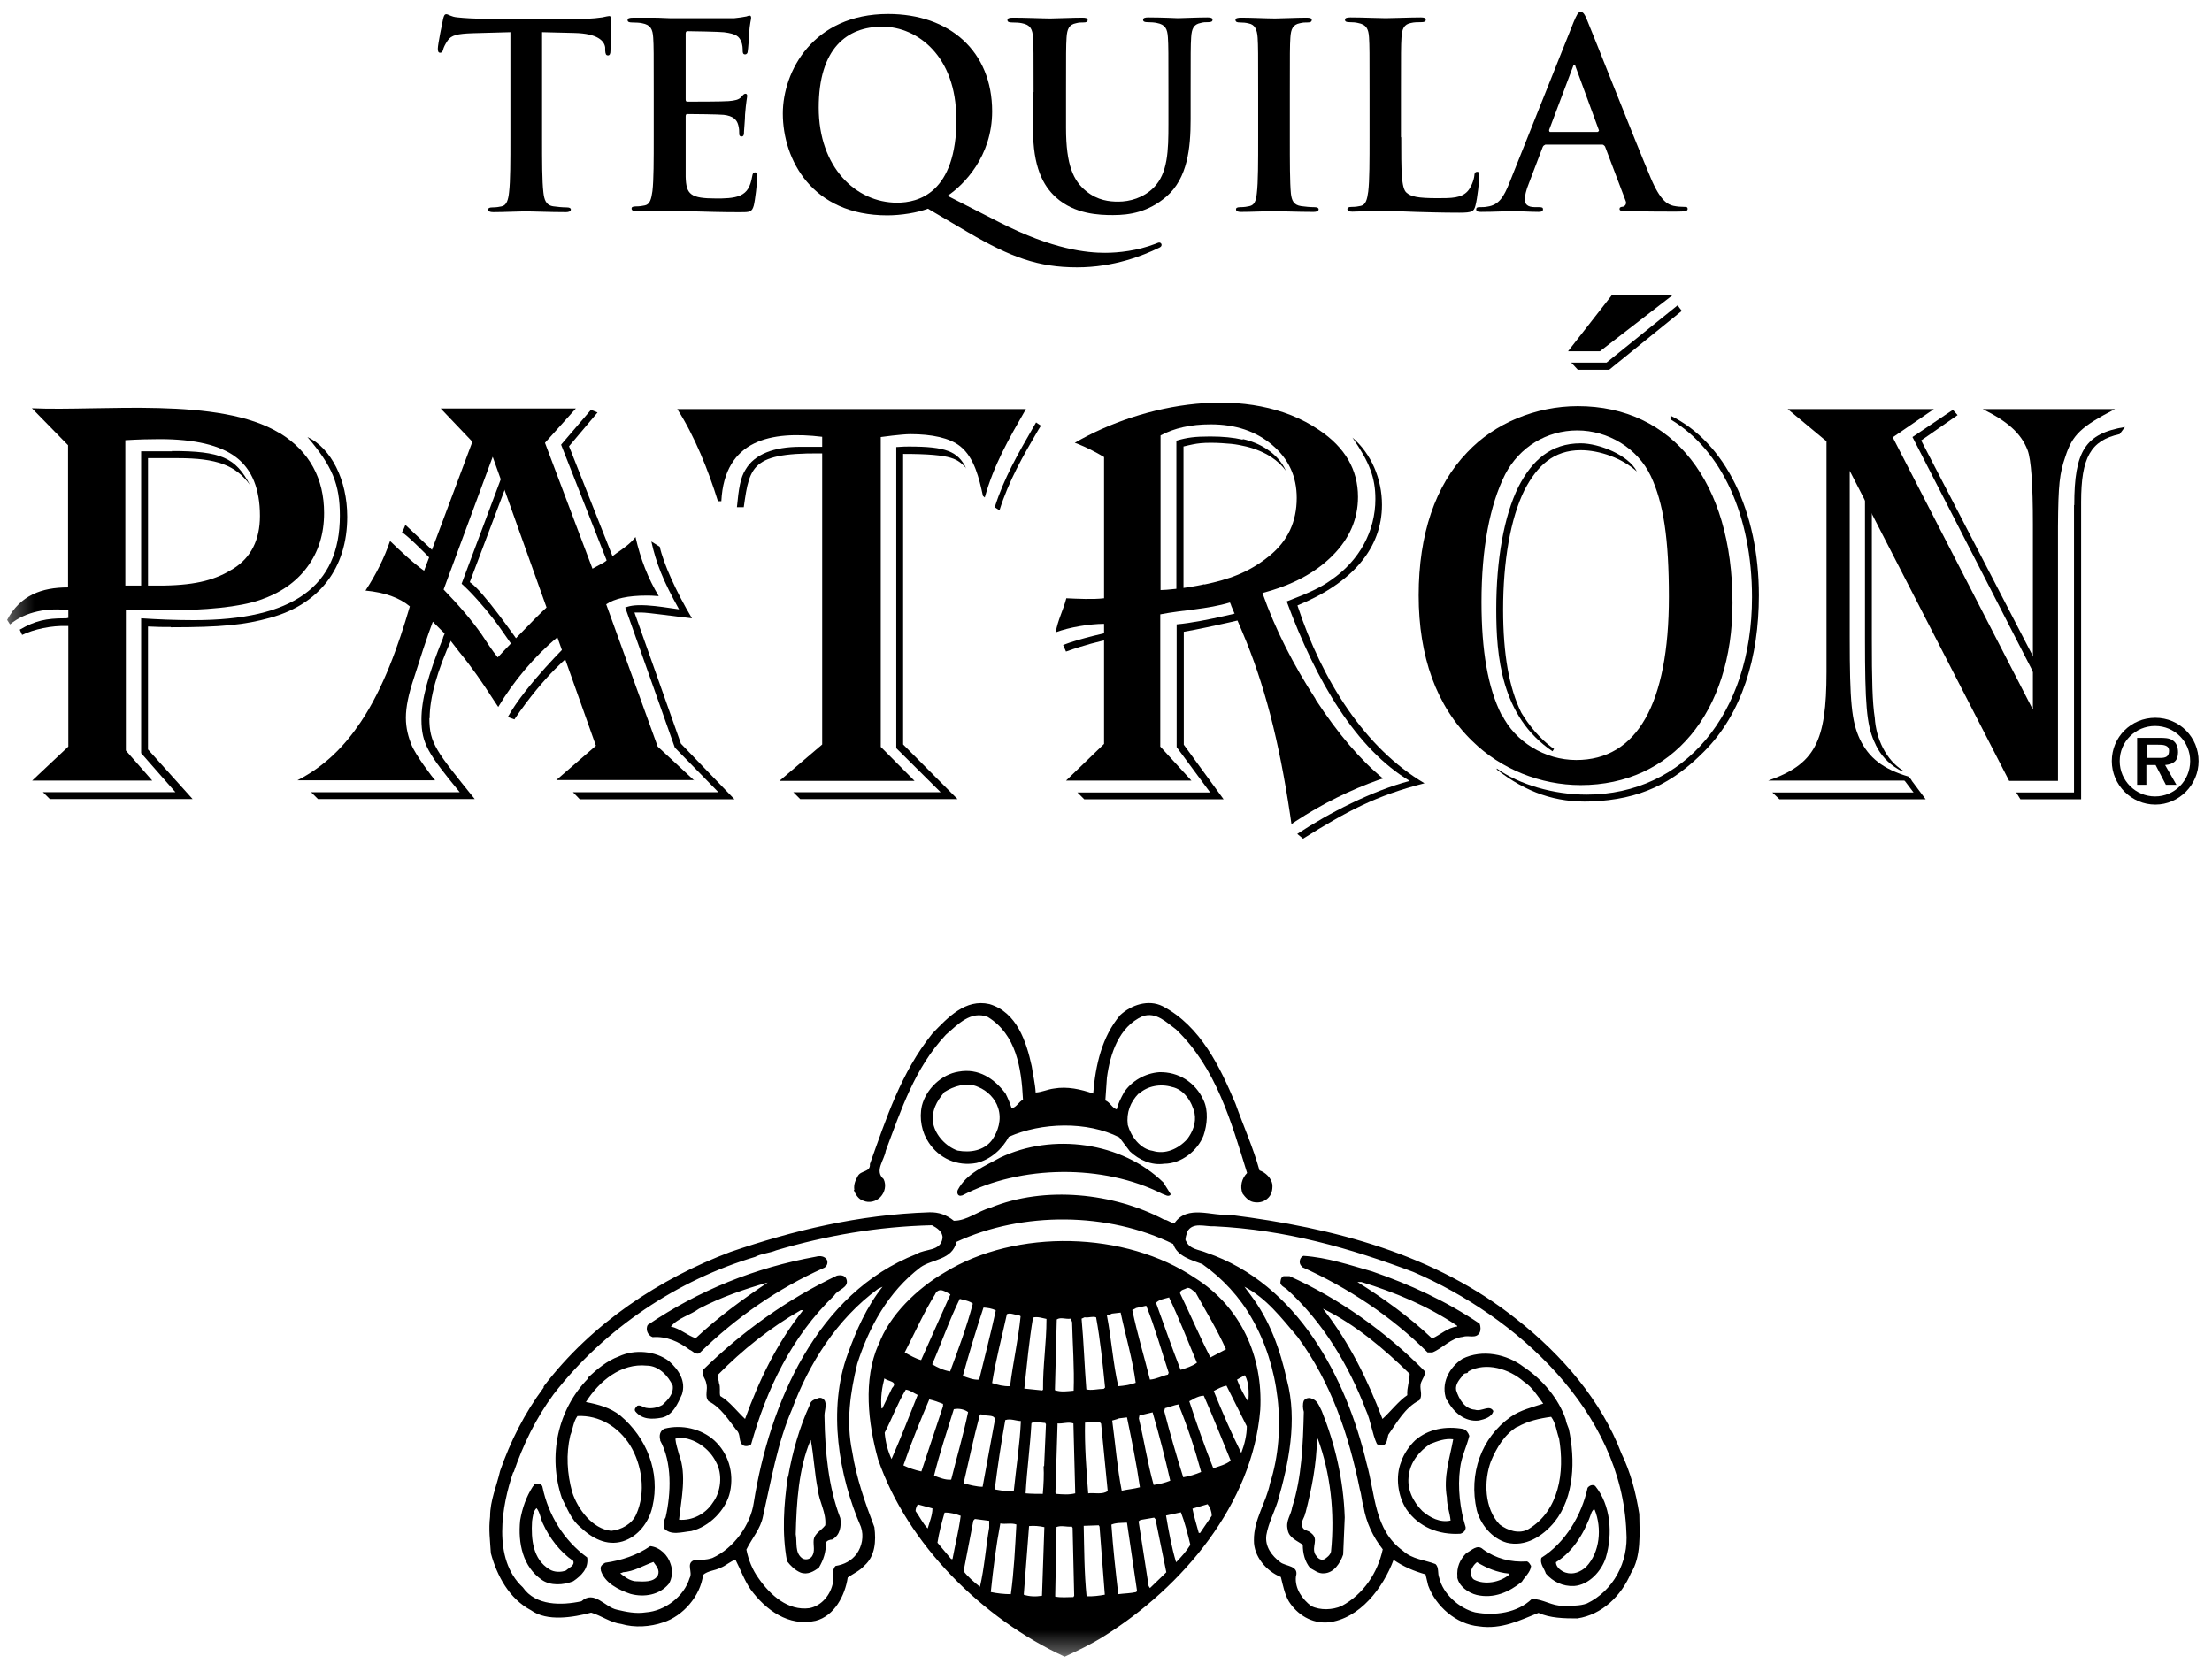
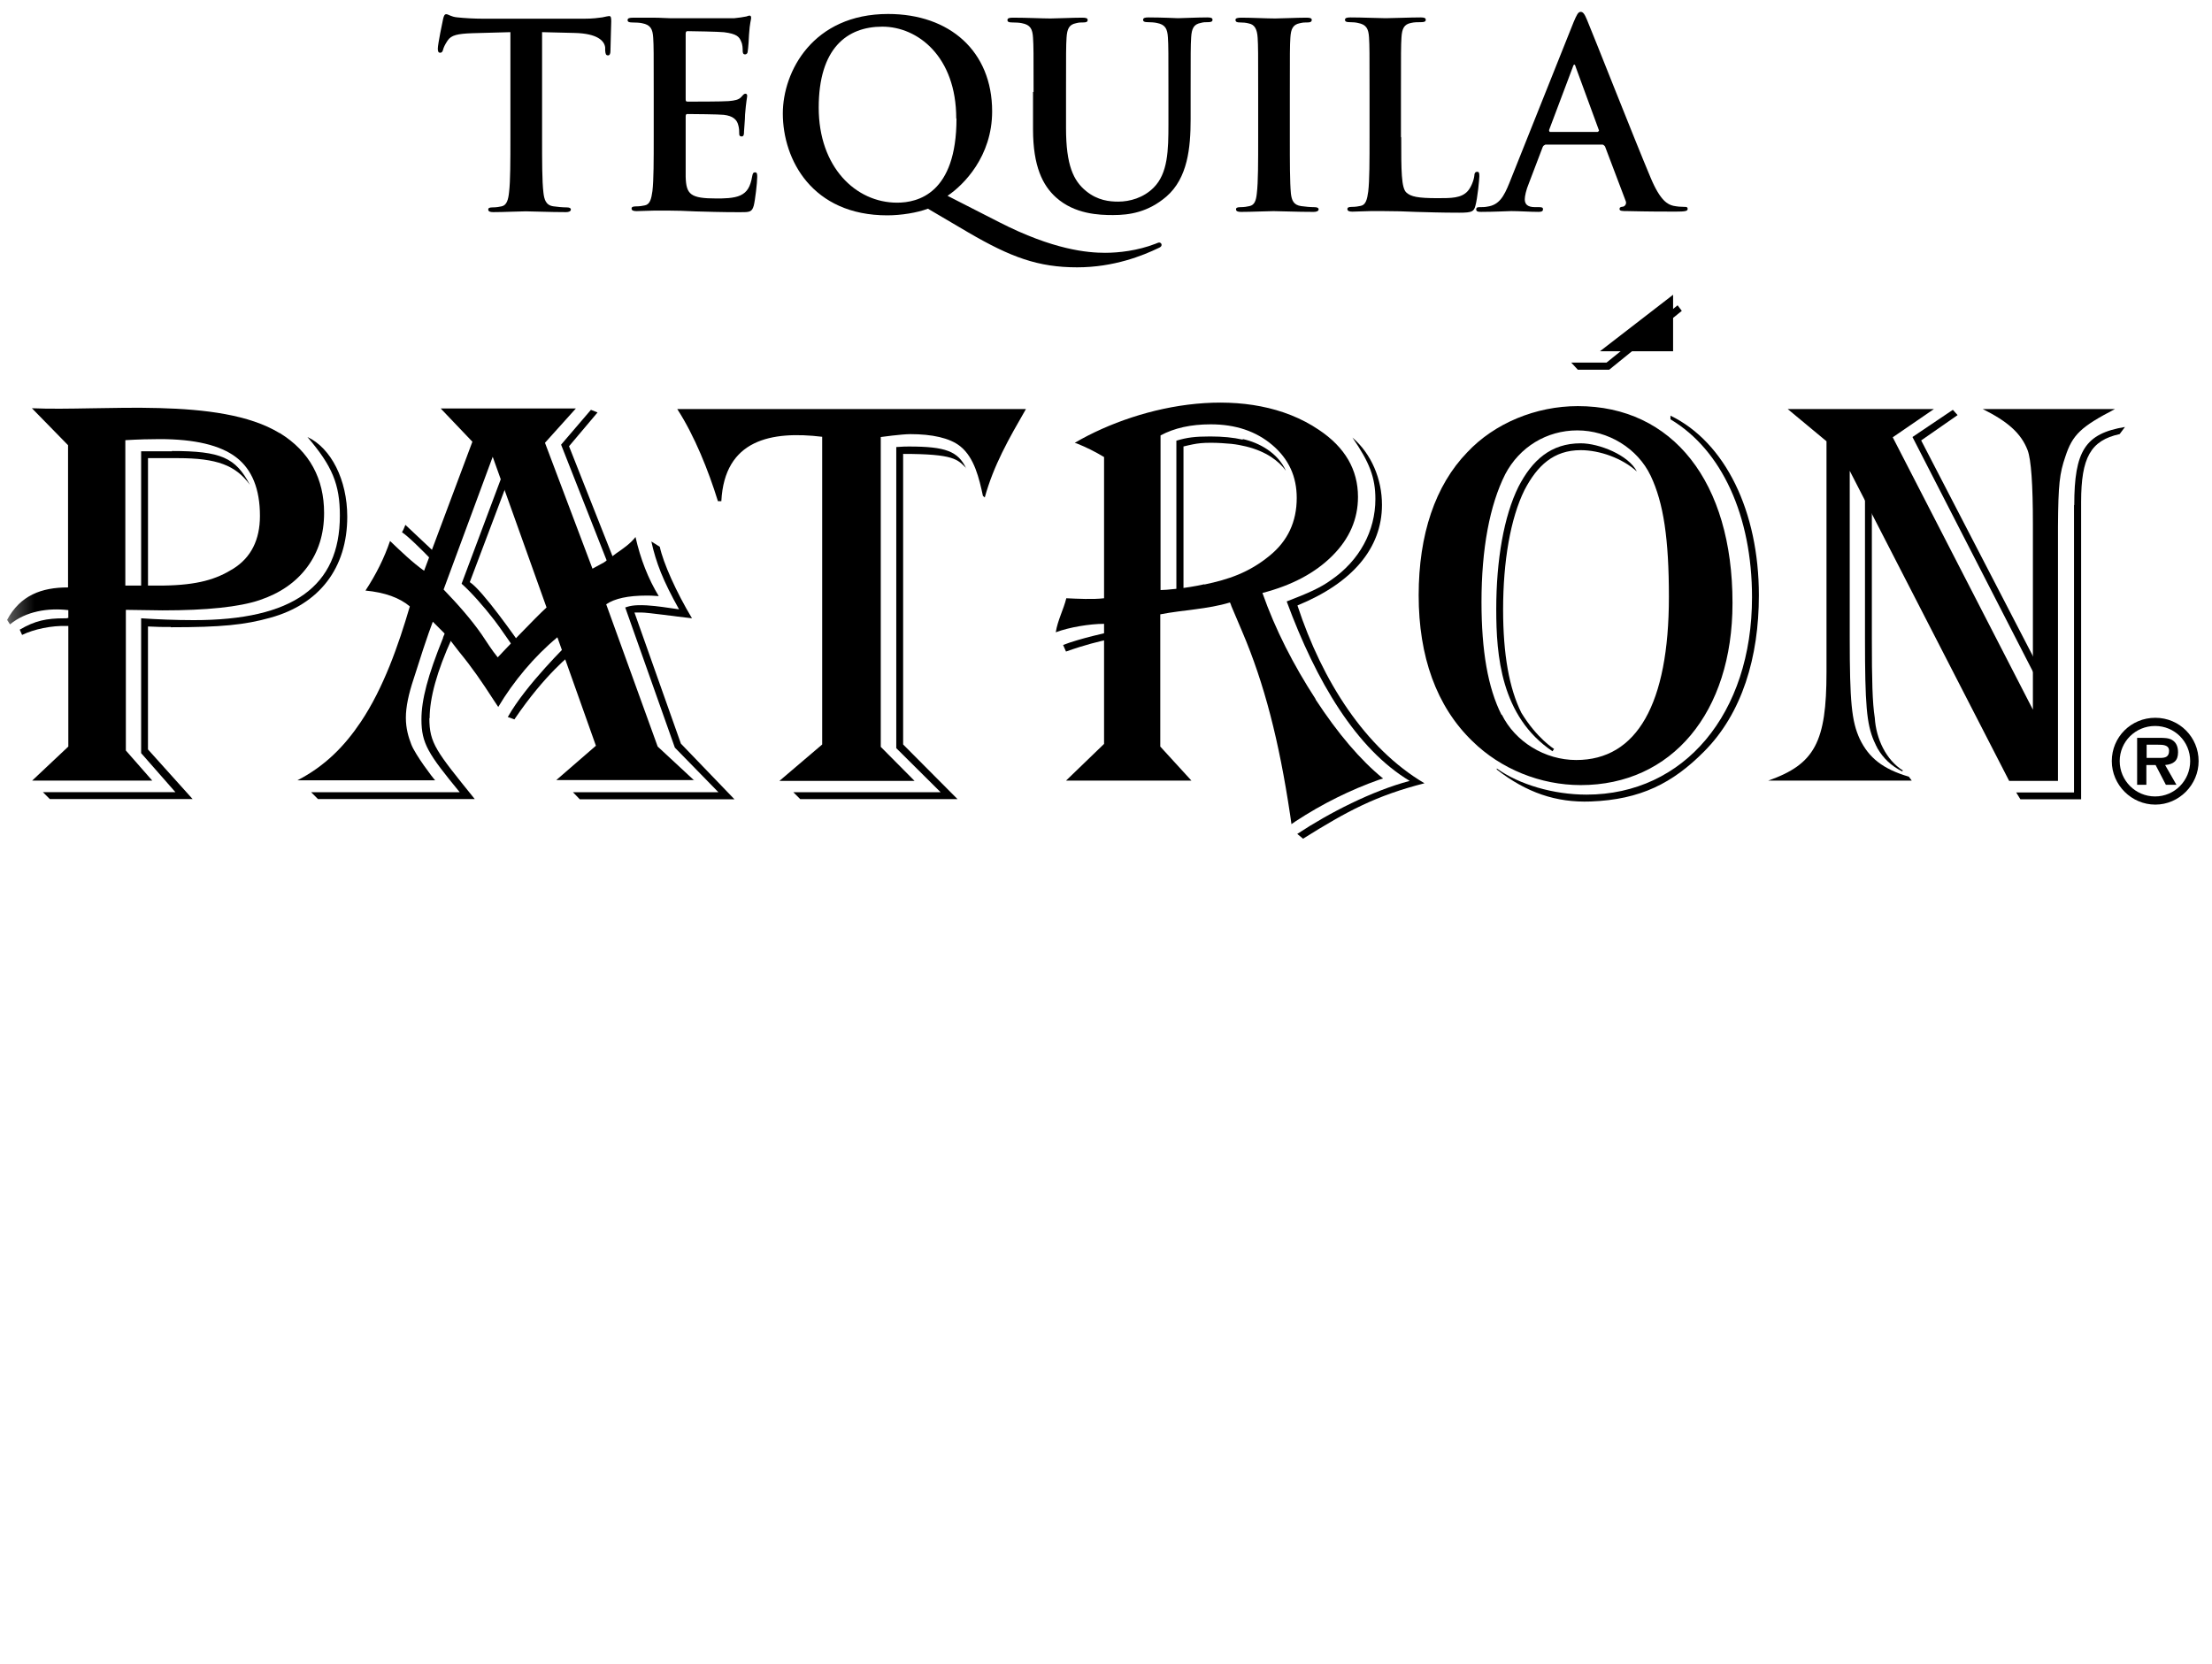
<svg xmlns="http://www.w3.org/2000/svg" width="97" height="73" viewBox="0 0 97 73" fill="none">
  <path d="M22.394 1.41L20.715 1.456C20.067 1.48 19.79 1.537 19.628 1.78C19.512 1.954 19.454 2.081 19.431 2.174C19.408 2.267 19.373 2.313 19.303 2.313C19.222 2.313 19.199 2.255 19.199 2.128C19.199 1.943 19.408 0.924 19.431 0.831C19.465 0.681 19.5 0.623 19.57 0.623C19.662 0.623 19.778 0.739 20.056 0.762C20.38 0.797 20.808 0.82 21.178 0.82H25.635C25.994 0.82 26.248 0.785 26.41 0.762C26.584 0.727 26.665 0.704 26.711 0.704C26.792 0.704 26.804 0.774 26.804 0.936C26.804 1.167 26.769 1.954 26.769 2.244C26.769 2.359 26.734 2.429 26.665 2.429C26.572 2.429 26.549 2.371 26.538 2.209V2.081C26.503 1.792 26.202 1.468 25.195 1.445L23.771 1.41V6.028C23.771 7.07 23.771 7.95 23.829 8.436C23.864 8.748 23.933 9.003 24.269 9.049C24.431 9.072 24.674 9.096 24.848 9.096C24.975 9.096 25.033 9.13 25.033 9.188C25.033 9.269 24.94 9.304 24.825 9.304C24.084 9.304 23.366 9.269 23.054 9.269C22.799 9.269 22.081 9.304 21.63 9.304C21.479 9.304 21.41 9.269 21.41 9.188C21.41 9.13 21.456 9.096 21.595 9.096C21.769 9.096 21.896 9.072 22 9.049C22.22 9.003 22.29 8.76 22.324 8.424C22.382 7.95 22.382 7.059 22.382 6.028V1.41" fill="black" />
  <path d="M28.667 4.04C28.667 2.327 28.667 2.015 28.644 1.656C28.621 1.274 28.529 1.089 28.158 1.019C28.066 0.996 27.88 0.985 27.718 0.985C27.591 0.985 27.521 0.961 27.521 0.88C27.521 0.799 27.602 0.776 27.765 0.776C28.066 0.776 28.39 0.776 28.679 0.776C28.968 0.776 29.235 0.799 29.385 0.799C29.744 0.799 31.989 0.799 32.198 0.799C32.406 0.776 32.591 0.753 32.684 0.73C32.742 0.73 32.811 0.684 32.869 0.684C32.927 0.684 32.938 0.73 32.938 0.788C32.938 0.869 32.88 0.996 32.846 1.517C32.846 1.633 32.811 2.13 32.788 2.258C32.788 2.316 32.753 2.385 32.672 2.385C32.591 2.385 32.568 2.327 32.568 2.223C32.568 2.142 32.568 1.957 32.499 1.818C32.417 1.61 32.302 1.482 31.746 1.413C31.549 1.39 30.369 1.366 30.149 1.366C30.091 1.366 30.068 1.401 30.068 1.482V4.33C30.068 4.411 30.068 4.457 30.149 4.457C30.392 4.457 31.688 4.457 31.954 4.434C32.221 4.411 32.394 4.376 32.499 4.26C32.58 4.168 32.626 4.11 32.684 4.11C32.73 4.11 32.765 4.133 32.765 4.202C32.765 4.272 32.718 4.445 32.672 5.024C32.672 5.244 32.626 5.695 32.626 5.776C32.626 5.869 32.626 5.985 32.522 5.985C32.441 5.985 32.417 5.938 32.417 5.881C32.417 5.765 32.417 5.626 32.371 5.475C32.313 5.256 32.151 5.082 31.735 5.036C31.526 5.013 30.404 5.001 30.137 5.001C30.079 5.001 30.068 5.047 30.068 5.117V6.008C30.068 6.39 30.068 7.432 30.068 7.756C30.091 8.531 30.276 8.705 31.422 8.705C31.712 8.705 32.186 8.705 32.475 8.566C32.765 8.427 32.904 8.195 32.985 7.732C33.008 7.605 33.031 7.559 33.112 7.559C33.205 7.559 33.205 7.652 33.205 7.767C33.205 8.022 33.112 8.797 33.054 9.017C32.973 9.307 32.869 9.307 32.441 9.307C31.596 9.307 30.971 9.284 30.496 9.272C30.01 9.249 29.663 9.237 29.327 9.237C29.2 9.237 28.957 9.237 28.691 9.237C28.436 9.237 28.135 9.26 27.915 9.26C27.765 9.26 27.695 9.226 27.695 9.145C27.695 9.087 27.741 9.052 27.88 9.052C28.054 9.052 28.181 9.029 28.285 9.006C28.505 8.959 28.563 8.716 28.61 8.381C28.667 7.906 28.667 7.015 28.667 5.985V4.006" fill="black" />
  <path d="M41.933 5.197C41.933 2.477 40.243 1.169 38.692 1.169C37.141 1.169 35.902 2.118 35.902 4.722C35.902 7.327 37.523 8.889 39.34 8.889C40.243 8.889 41.944 8.496 41.944 5.197H41.933ZM40.683 9.155C40.231 9.329 39.514 9.445 38.912 9.445C35.613 9.445 34.328 7.002 34.328 4.977C34.328 3.137 35.648 0.613 38.946 0.613C41.643 0.613 43.507 2.245 43.507 4.884C43.507 6.864 42.257 8.114 41.551 8.588L43.819 9.746C46.192 10.961 47.697 11.088 48.461 11.088C49.051 11.088 49.884 10.996 50.66 10.695C50.729 10.672 50.787 10.637 50.834 10.637C50.891 10.637 50.938 10.683 50.938 10.741C50.938 10.81 50.88 10.845 50.799 10.88C50.127 11.204 48.854 11.725 47.234 11.725C45.532 11.725 44.329 11.285 42.465 10.197L40.694 9.155" fill="black" />
  <path d="M45.324 4.039C45.324 2.326 45.324 2.014 45.3 1.655C45.277 1.273 45.185 1.088 44.814 1.018C44.722 0.995 44.536 0.984 44.374 0.984C44.247 0.984 44.178 0.96 44.178 0.879C44.178 0.798 44.259 0.775 44.421 0.775C45.023 0.775 45.729 0.81 46.064 0.81C46.331 0.81 47.048 0.775 47.453 0.775C47.627 0.775 47.696 0.798 47.696 0.879C47.696 0.96 47.627 0.984 47.511 0.984C47.384 0.984 47.314 0.984 47.187 1.018C46.886 1.076 46.794 1.261 46.77 1.655C46.747 2.014 46.747 2.326 46.747 4.039V5.613C46.747 7.245 47.071 7.928 47.627 8.38C48.136 8.796 48.657 8.843 49.039 8.843C49.537 8.843 50.139 8.681 50.59 8.229C51.215 7.604 51.238 6.597 51.238 5.44V4.028C51.238 2.315 51.238 2.002 51.215 1.643C51.192 1.261 51.099 1.076 50.729 1.007C50.636 0.984 50.451 0.972 50.324 0.972C50.197 0.972 50.127 0.949 50.127 0.868C50.127 0.787 50.208 0.764 50.359 0.764C50.937 0.764 51.643 0.798 51.655 0.798C51.794 0.798 52.5 0.764 52.94 0.764C53.102 0.764 53.171 0.787 53.171 0.868C53.171 0.949 53.102 0.972 52.974 0.972C52.847 0.972 52.778 0.972 52.65 1.007C52.349 1.065 52.257 1.25 52.234 1.643C52.211 2.002 52.211 2.315 52.211 4.028V5.231C52.211 6.482 52.083 7.813 51.146 8.623C50.347 9.306 49.537 9.433 48.808 9.433C48.206 9.433 47.129 9.398 46.307 8.658C45.729 8.137 45.3 7.303 45.3 5.671V4.028" fill="black" />
  <path d="M55.173 4.039C55.173 2.326 55.173 2.014 55.15 1.655C55.127 1.273 55.011 1.076 54.768 1.03C54.641 0.995 54.502 0.984 54.363 0.984C54.247 0.984 54.178 0.961 54.178 0.868C54.178 0.799 54.27 0.775 54.444 0.775C54.872 0.775 55.578 0.81 55.914 0.81C56.192 0.81 56.863 0.775 57.291 0.775C57.442 0.775 57.523 0.799 57.523 0.868C57.523 0.961 57.453 0.984 57.338 0.984C57.222 0.984 57.141 0.984 57.002 1.018C56.701 1.076 56.608 1.262 56.585 1.655C56.562 2.014 56.562 2.326 56.562 4.039V6.019C56.562 7.107 56.562 7.998 56.608 8.484C56.643 8.785 56.724 8.993 57.06 9.04C57.222 9.063 57.465 9.086 57.639 9.086C57.766 9.086 57.824 9.121 57.824 9.179C57.824 9.26 57.731 9.294 57.604 9.294C56.863 9.294 56.145 9.26 55.844 9.26C55.59 9.26 54.872 9.294 54.421 9.294C54.27 9.294 54.201 9.26 54.201 9.179C54.201 9.121 54.247 9.086 54.386 9.086C54.56 9.086 54.687 9.063 54.791 9.04C55.011 8.993 55.081 8.808 55.115 8.472C55.173 7.998 55.173 7.107 55.173 6.019V4.039Z" fill="black" />
  <path d="M61.446 6.03C61.446 7.477 61.446 8.252 61.677 8.449C61.874 8.623 62.163 8.692 63.043 8.692C63.645 8.692 64.085 8.692 64.363 8.38C64.501 8.229 64.629 7.917 64.652 7.708C64.652 7.604 64.687 7.535 64.779 7.535C64.86 7.535 64.872 7.593 64.872 7.732C64.872 7.859 64.791 8.704 64.698 9.028C64.629 9.271 64.571 9.329 63.992 9.329C63.182 9.329 62.592 9.306 62.094 9.294C61.585 9.271 61.18 9.259 60.717 9.259C60.589 9.259 60.346 9.259 60.08 9.259C59.825 9.259 59.525 9.283 59.305 9.283C59.154 9.283 59.085 9.248 59.085 9.167C59.085 9.109 59.131 9.074 59.27 9.074C59.444 9.074 59.571 9.051 59.675 9.028C59.895 8.982 59.953 8.739 59.999 8.403C60.057 7.928 60.057 7.037 60.057 6.007V4.028C60.057 2.315 60.057 2.002 60.034 1.643C60.011 1.261 59.918 1.076 59.548 1.007C59.455 0.984 59.328 0.972 59.177 0.972C59.05 0.972 58.98 0.949 58.98 0.868C58.98 0.787 59.062 0.764 59.224 0.764C59.756 0.764 60.462 0.798 60.763 0.798C61.029 0.798 61.851 0.764 62.291 0.764C62.453 0.764 62.522 0.787 62.522 0.868C62.522 0.949 62.453 0.972 62.314 0.972C62.187 0.972 62.013 0.972 61.874 1.007C61.573 1.065 61.481 1.25 61.457 1.643C61.434 2.002 61.434 2.315 61.434 4.028V6.007" fill="black" />
  <path d="M70.059 5.786C70.059 5.786 70.128 5.751 70.117 5.717L69.098 2.939C69.098 2.939 69.075 2.834 69.04 2.834C69.005 2.834 68.982 2.892 68.971 2.939L67.929 5.705C67.929 5.705 67.929 5.786 67.975 5.786H70.047H70.059ZM67.755 6.353C67.755 6.353 67.674 6.376 67.651 6.446L67.038 8.055C66.922 8.332 66.864 8.61 66.864 8.737C66.864 8.946 66.968 9.085 67.316 9.085H67.489C67.628 9.085 67.663 9.108 67.663 9.177C67.663 9.27 67.593 9.293 67.466 9.293C67.107 9.293 66.621 9.258 66.274 9.258C66.147 9.258 65.533 9.293 64.943 9.293C64.792 9.293 64.734 9.27 64.734 9.177C64.734 9.108 64.781 9.085 64.873 9.085C64.977 9.085 65.128 9.085 65.221 9.062C65.741 8.992 65.95 8.61 66.181 8.043L69.005 0.971C69.144 0.647 69.202 0.52 69.318 0.52C69.422 0.52 69.492 0.624 69.596 0.878C69.862 1.503 71.668 6.098 72.385 7.8C72.813 8.819 73.138 8.969 73.381 9.027C73.554 9.062 73.716 9.073 73.855 9.073C73.948 9.073 74.006 9.073 74.006 9.166C74.006 9.258 73.901 9.281 73.485 9.281C73.068 9.281 72.258 9.281 71.355 9.258C71.147 9.258 71.019 9.258 71.019 9.166C71.019 9.096 71.066 9.073 71.181 9.062C71.262 9.038 71.344 8.934 71.286 8.807L70.383 6.423C70.383 6.423 70.325 6.342 70.267 6.342H67.755" fill="black" />
  <mask id="mask0_10957_4579" style="mask-type:luminance" maskUnits="userSpaceOnUse" x="0" y="0" width="97" height="73">
    <path d="M96.403 0.531H0.311V72.652H96.403V0.531Z" fill="white" />
  </mask>
  <g mask="url(#mask0_10957_4579)">
-     <path d="M68.229 68.52C69.016 68.034 69.513 67.166 69.803 66.309C69.838 66.275 69.872 66.17 69.93 66.217C70.254 67.027 70.162 68.08 69.56 68.717C69.328 68.937 68.993 69.087 68.645 68.971C68.472 68.913 68.229 68.74 68.229 68.52ZM67.789 69.018C68.102 69.376 68.53 69.585 69.027 69.562C69.687 69.515 70.231 68.902 70.416 68.323C70.729 67.281 70.636 66.02 69.953 65.175C69.838 65.094 69.699 65.152 69.618 65.256C69.363 66.448 68.645 67.663 67.592 68.323C67.511 68.589 67.719 68.786 67.789 69.018ZM66.55 62.582C66.99 62.328 67.5 62.212 68.02 62.142C68.229 62.42 68.252 62.779 68.368 63.092C68.622 64.573 68.368 66.251 67.037 67.061C66.632 67.305 66.111 67.131 65.763 66.865C65.092 66.17 65.057 64.955 65.381 64.087C65.636 63.485 65.972 62.918 66.539 62.571L66.55 62.582ZM64.768 68.52C65.196 68.775 65.648 68.971 66.168 69.018V69.076C65.775 69.4 65.115 69.527 64.641 69.284C64.548 69.226 64.525 69.133 64.49 69.041C64.49 68.832 64.618 68.624 64.78 68.508L64.768 68.52ZM63.9 69.168C63.969 69.573 64.386 69.863 64.756 69.955C65.509 70.129 66.18 69.828 66.736 69.376C66.863 69.156 67.118 68.96 67.141 68.682C67.094 68.612 67.048 68.508 66.956 68.485C66.249 68.531 65.59 68.358 65.034 67.953C64.779 67.71 64.525 68.011 64.305 68.115C64.027 68.393 63.865 68.74 63.911 69.168H63.9ZM63.46 61.413C63.738 61.946 64.236 62.374 64.849 62.304C65.092 62.246 65.416 62.166 65.486 61.888C65.312 61.587 64.976 61.934 64.675 61.83C64.224 61.795 63.981 61.367 63.854 60.973C63.807 60.707 64.004 60.499 64.166 60.302C64.224 60.186 64.374 60.279 64.386 60.151C65.173 59.723 66.18 60.036 66.828 60.603C67.199 60.846 67.419 61.216 67.673 61.564C67.187 61.726 66.678 61.841 66.249 62.142C64.953 63.057 64.398 64.642 64.756 66.228C64.918 66.853 65.416 67.478 66.076 67.663C66.886 67.86 67.65 67.386 68.171 66.749C69.039 65.661 69.085 64.029 68.796 62.675C68.75 62.536 68.68 62.409 68.657 62.246C68.344 61.344 67.65 60.51 66.817 59.955C66.076 59.388 64.999 59.168 64.131 59.596C63.541 59.978 63.159 60.696 63.437 61.413H63.46ZM62.742 63.323C63.043 63.207 63.367 63.08 63.726 63.126C63.576 63.96 63.286 64.758 63.449 65.684C63.449 66.043 63.576 66.344 63.611 66.691C63.148 66.795 62.708 66.564 62.372 66.275C61.955 65.858 61.678 65.291 61.782 64.689C61.851 64.122 62.245 63.636 62.731 63.323H62.742ZM61.446 64.11C61.18 64.758 61.296 65.626 61.678 66.205C62.21 66.969 63.078 67.328 64.039 67.27C64.166 67.235 64.282 67.131 64.27 66.981C64.027 66.193 63.911 65.256 64.027 64.399C64.085 63.89 64.317 63.45 64.432 62.976C64.386 62.837 64.305 62.721 64.166 62.675C63.402 62.536 62.627 62.675 62.059 63.172C61.793 63.427 61.573 63.751 61.446 64.099V64.11ZM59.698 56.228C61.168 56.679 62.592 57.269 63.9 58.149V58.184C63.483 58.219 63.159 58.554 62.8 58.705C61.805 57.756 60.647 56.934 59.525 56.228H59.698ZM58.032 57.408C59.432 58.091 60.705 59.168 61.816 60.256C61.816 60.58 61.689 60.858 61.712 61.193C61.342 61.436 60.96 61.934 60.624 62.235C59.976 60.533 59.189 58.901 58.02 57.408H58.032ZM57.083 55.568C59.073 56.459 61.018 57.732 62.603 59.318H62.812C63.275 59.133 63.622 58.682 64.154 58.635C64.409 58.543 64.722 58.739 64.884 58.45C64.942 58.346 64.93 58.172 64.884 58.056C63.414 57.061 61.816 56.332 60.173 55.765C59.189 55.487 58.205 55.151 57.163 55.082C56.978 55.14 56.932 55.441 57.094 55.545L57.083 55.568ZM57.245 66.367C57.522 65.291 57.731 64.237 57.754 63.103H57.788C58.344 64.619 58.541 66.367 58.367 68.057C58.333 68.207 58.182 68.323 58.066 68.393C57.881 68.462 57.754 68.3 57.673 68.173C57.499 67.814 57.858 67.513 57.488 67.235C57.372 67.108 57.129 67.142 57.106 66.934C57.036 66.703 57.221 66.564 57.233 66.367H57.245ZM56.469 67.108C56.527 67.455 56.897 67.582 57.129 67.756C57.129 68.126 57.221 68.497 57.453 68.775C57.638 68.867 57.812 69.029 58.055 69.006C58.495 68.995 58.772 68.555 58.9 68.184L58.969 66.552C58.911 64.874 58.541 63.334 57.962 61.888C57.858 61.691 57.777 61.425 57.545 61.355C57.43 61.286 57.256 61.309 57.175 61.436C57.117 61.575 57.129 61.783 57.175 61.922C57.14 63.346 57.083 64.805 56.666 66.101C56.62 66.448 56.365 66.703 56.469 67.096V67.108ZM56.145 56.263C56.168 56.39 56.307 56.459 56.411 56.529C58.02 57.987 59.154 59.897 59.895 61.841C60.115 62.316 60.173 62.895 60.381 63.334C60.462 63.392 60.59 63.427 60.682 63.381C60.833 63.3 60.833 63.092 60.879 62.929C61.273 62.374 61.596 61.749 62.245 61.413C62.418 61.158 62.21 60.892 62.326 60.614C62.384 60.453 62.523 60.314 62.465 60.128C60.74 58.381 58.703 56.945 56.55 55.973H56.284C56.157 56.031 56.157 56.17 56.145 56.274V56.263ZM54.571 56.436L54.837 56.795C55.682 57.906 56.133 59.179 56.434 60.533C56.909 62.304 56.504 64.214 56.029 65.858C55.867 66.356 55.624 66.807 55.532 67.328C55.462 67.837 55.775 68.242 56.145 68.52C56.376 68.705 56.978 68.659 56.828 69.145C56.77 69.677 57.117 70.152 57.499 70.441C57.893 70.638 58.437 70.615 58.83 70.441C59.803 69.92 60.416 68.971 60.636 67.953C60.208 67.409 59.907 66.772 59.791 66.078C59.71 65.811 59.71 65.58 59.629 65.314C59.143 62.918 58.367 60.638 56.909 58.647C56.191 57.802 55.532 56.934 54.571 56.436ZM54.594 60.325C54.779 60.661 54.767 61.078 54.744 61.494C54.548 61.193 54.374 60.858 54.247 60.51L54.594 60.314V60.325ZM53.228 61.008C53.402 60.915 53.587 60.811 53.784 60.777L54.675 62.559C54.675 62.953 54.571 63.358 54.432 63.728C53.992 62.848 53.599 61.934 53.228 61.02V61.008ZM52.962 65.985C53.066 66.112 53.136 66.298 53.136 66.483L52.626 67.235H52.568C52.476 66.876 52.36 66.541 52.291 66.17L52.962 65.974V65.985ZM52.383 61.332C52.511 61.274 52.638 61.216 52.788 61.216C53.205 62.154 53.575 63.115 53.969 64.064C53.761 64.237 53.46 64.307 53.205 64.399C52.823 63.439 52.476 62.443 52.152 61.459L52.372 61.344L52.383 61.332ZM52.001 54.41C52.152 54.804 52.58 54.804 52.904 54.943C56.92 56.32 59.039 60.441 59.93 64.191C60.312 65.534 60.254 67.108 61.527 68.022C61.932 68.393 62.476 68.416 62.951 68.601C63.113 68.751 63.032 69.018 63.113 69.203C63.275 69.909 63.992 70.546 64.687 70.719C65.555 70.881 66.539 70.742 67.175 70.129C67.662 70.129 68.067 70.453 68.553 70.43C68.912 70.418 69.259 70.453 69.595 70.326C70.74 69.77 71.423 68.52 71.319 67.189C71.122 61.899 66.493 57.733 61.978 55.788C59.201 54.746 56.388 53.936 53.251 53.785C52.846 53.809 52.302 53.577 52.059 54.029C52.036 54.156 51.967 54.272 51.99 54.422L52.001 54.41ZM52.036 56.494C52.186 56.448 52.302 56.61 52.429 56.691C52.881 57.513 53.379 58.323 53.761 59.179L53.078 59.538C52.603 58.612 52.198 57.651 51.747 56.725C51.747 56.563 51.943 56.563 52.047 56.494H52.036ZM51.098 61.76C51.295 61.714 51.469 61.633 51.677 61.598C52.071 62.559 52.395 63.543 52.672 64.561C52.429 64.666 52.163 64.747 51.886 64.793C51.584 63.832 51.307 62.871 51.052 61.888L51.087 61.76H51.098ZM51.781 66.321C51.955 66.772 52.082 67.27 52.198 67.756C52.036 68.022 51.804 68.288 51.573 68.52C51.376 67.86 51.249 67.166 51.133 66.471L51.781 66.332V66.321ZM51.261 56.899C51.712 57.837 52.082 58.809 52.487 59.77C52.267 59.932 52.024 60.001 51.77 60.082C51.388 59.11 51.052 58.126 50.693 57.142C50.832 56.992 51.064 56.968 51.249 56.911L51.261 56.899ZM50.543 61.946C50.832 62.929 51.087 63.936 51.318 64.943C51.087 65.036 50.844 65.094 50.589 65.129C50.323 64.18 50.172 63.184 49.941 62.212L49.964 62.084L50.543 61.946ZM49.999 66.668L50.612 66.564L50.67 66.633L51.145 68.96L50.427 69.654L50.369 69.562C50.219 68.612 50.08 67.663 49.929 66.726L50.01 66.668H49.999ZM49.802 57.374L50.265 57.27C50.647 58.219 50.925 59.225 51.249 60.209L51.214 60.29C50.948 60.348 50.716 60.487 50.427 60.51C50.172 59.492 49.871 58.496 49.652 57.455L49.802 57.385V57.374ZM49.941 47.975C50.311 47.628 50.89 47.524 51.388 47.674C51.92 47.778 52.267 48.322 52.383 48.82C52.464 49.248 52.302 49.642 52.059 49.966C51.666 50.394 51.098 50.649 50.543 50.475C49.999 50.394 49.594 49.839 49.455 49.341C49.385 48.797 49.571 48.334 49.929 47.964L49.941 47.975ZM49.05 62.212L49.42 62.166C49.628 63.172 49.837 64.191 49.987 65.233C49.733 65.302 49.455 65.325 49.189 65.383C48.992 64.376 48.911 63.334 48.772 62.304L49.05 62.223V62.212ZM48.726 66.876C48.922 66.784 49.189 66.795 49.42 66.784L49.86 69.77L49.825 69.828C49.571 69.886 49.304 69.886 49.038 69.921C48.922 68.913 48.807 67.895 48.737 66.876H48.726ZM48.749 57.617L49.142 57.57C49.362 58.6 49.663 59.608 49.802 60.649C49.571 60.742 49.304 60.777 49.038 60.8C48.807 59.793 48.737 58.716 48.54 57.698L48.737 57.628L48.749 57.617ZM48.205 62.351L48.286 62.443L48.575 65.395C48.355 65.568 47.973 65.464 47.719 65.499C47.638 64.457 47.557 63.381 47.58 62.397L48.216 62.351H48.205ZM47.58 57.779C47.753 57.802 47.927 57.721 48.066 57.779C48.251 58.786 48.355 59.816 48.459 60.858L48.401 60.916C48.147 60.916 47.869 60.996 47.638 60.939C47.557 59.92 47.522 58.844 47.429 57.837L47.557 57.779H47.58ZM48.182 66.9L48.216 66.957L48.448 69.944C48.193 69.99 47.927 70.025 47.649 70.013C47.545 68.983 47.545 67.953 47.522 66.923L48.17 66.9H48.182ZM46.341 57.871C46.526 57.756 46.712 57.871 46.955 57.837L47.013 57.987C47.036 58.948 47.117 59.989 47.082 60.996C46.804 61.02 46.526 61.066 46.26 60.973L46.341 57.883V57.871ZM46.376 62.432C46.596 62.455 46.85 62.351 47.071 62.432L47.151 65.499C46.874 65.568 46.596 65.545 46.306 65.522L46.283 65.464L46.376 62.42V62.432ZM46.318 66.981C46.538 66.888 46.758 66.981 47.001 66.957L47.036 67.015L47.105 69.99L47.071 70.048C46.804 70.048 46.515 70.082 46.272 70.025L46.33 66.992L46.318 66.981ZM45.288 57.79C45.496 57.732 45.705 57.813 45.89 57.848C45.89 58.925 45.728 59.874 45.739 60.95L45.705 60.985L44.918 60.904C45.033 59.862 45.126 58.809 45.3 57.79H45.288ZM45.242 62.409C45.427 62.316 45.635 62.409 45.832 62.409L45.867 62.466L45.786 64.307H45.763C45.786 64.677 45.763 65.129 45.728 65.522C45.52 65.522 45.218 65.522 44.975 65.499C45.033 64.457 45.172 63.462 45.23 62.42L45.242 62.409ZM45.126 66.934C45.334 66.911 45.589 66.934 45.797 66.981L45.693 69.99C45.415 70.036 45.138 70.025 44.894 69.944L45.126 66.934ZM44.096 62.281C44.316 62.212 44.547 62.316 44.767 62.328C44.721 63.346 44.559 64.376 44.455 65.406C44.177 65.43 43.899 65.372 43.621 65.325C43.749 64.307 43.899 63.288 44.084 62.281H44.096ZM44.154 57.64C44.316 57.559 44.489 57.686 44.675 57.675L44.755 57.732C44.651 58.774 44.42 59.77 44.293 60.8C44.003 60.811 43.749 60.742 43.505 60.661C43.667 59.631 43.934 58.647 44.154 57.64ZM43.864 66.819C44.096 66.865 44.339 66.784 44.57 66.865C44.513 67.872 44.466 68.925 44.327 69.921C44.026 69.921 43.725 69.886 43.448 69.828C43.552 68.809 43.679 67.802 43.864 66.83V66.819ZM43.135 57.35C43.297 57.362 43.505 57.385 43.667 57.478C43.448 58.496 43.181 59.492 42.938 60.51C42.695 60.533 42.452 60.429 42.221 60.348C42.498 59.341 42.799 58.346 43.123 57.362L43.135 57.35ZM42.962 62.073L43.019 62.027C43.216 62.154 43.737 61.98 43.61 62.374L43.089 65.21C42.823 65.21 42.522 65.129 42.255 65.059C42.487 64.064 42.695 63.057 42.962 62.073ZM42.198 52.431C44.767 51.089 48.39 51.054 50.971 52.362C51.087 52.397 51.249 52.524 51.342 52.385L51.017 51.864C49.189 50.082 46.156 49.676 43.853 50.776C43.193 51.147 42.394 51.447 42.001 52.188C41.943 52.316 42.001 52.501 42.186 52.431H42.198ZM42.742 66.622L43.378 66.703V67.004C43.228 67.86 43.17 68.751 42.973 69.596C42.718 69.4 42.441 69.156 42.255 68.913L42.684 66.691L42.742 66.633V66.622ZM41.399 47.906C41.816 47.639 42.406 47.443 42.892 47.674C43.297 47.836 43.644 48.183 43.772 48.6C43.934 49.109 43.772 49.619 43.494 50.012C43.147 50.464 42.556 50.568 41.989 50.464C41.492 50.29 41.029 49.804 40.924 49.283C40.832 48.727 41.075 48.299 41.399 47.917V47.906ZM41.422 66.344C41.654 66.332 41.908 66.402 42.128 66.483C42.047 67.131 41.885 67.744 41.769 68.381H41.711L41.109 67.663C41.179 67.212 41.295 66.784 41.422 66.344ZM41.839 61.807C42.047 61.76 42.302 61.818 42.452 61.934C42.244 62.941 41.955 63.913 41.711 64.897C41.445 64.92 41.191 64.805 40.959 64.724C41.202 63.74 41.526 62.779 41.827 61.807H41.839ZM42.082 56.968C42.279 57.026 42.498 57.05 42.66 57.177C42.394 58.195 42.024 59.179 41.665 60.151C41.376 60.105 41.11 59.978 40.878 59.839C41.295 58.878 41.63 57.895 42.093 56.957L42.082 56.968ZM40.253 65.985L40.89 66.159C40.89 66.46 40.762 66.749 40.681 67.038C40.473 66.83 40.334 66.529 40.149 66.275C40.149 66.17 40.195 66.066 40.253 65.974V65.985ZM41.017 56.737C41.202 56.436 41.468 56.668 41.677 56.772L40.392 59.654C40.137 59.584 39.906 59.446 39.674 59.318C40.114 58.462 40.508 57.57 41.017 56.749V56.737ZM40.751 61.378C40.959 61.425 41.156 61.494 41.353 61.575V61.679L40.404 64.538C40.126 64.48 39.859 64.388 39.616 64.272C39.952 63.288 40.346 62.339 40.751 61.378ZM38.795 62.837C39.119 62.212 39.362 61.541 39.721 60.95C39.917 60.973 40.079 61.112 40.242 61.182C39.871 62.119 39.501 63.068 39.096 63.994C38.934 63.647 38.829 63.254 38.795 62.837ZM38.772 60.441C38.887 60.591 39.42 60.568 39.119 60.881L38.691 61.772H38.656C38.609 61.286 38.679 60.858 38.783 60.453L38.772 60.441ZM38.517 58.983C37.846 60.51 38.065 62.432 38.505 64.006C39.79 67.733 43.077 70.997 46.688 72.664C47.267 72.397 47.846 72.12 48.401 71.772C51.874 69.596 54.93 65.95 55.265 61.83C55.393 59.492 54.409 57.316 52.406 56.054C49.362 53.994 44.559 53.878 41.422 55.811C40.23 56.505 38.991 57.686 38.528 58.983H38.517ZM37.44 52.188C37.51 52.385 37.649 52.605 37.857 52.663C38.112 52.779 38.424 52.697 38.609 52.501C38.806 52.292 38.876 51.98 38.748 51.714C38.332 51.355 38.783 50.88 38.841 50.475C39.512 48.693 40.103 46.852 41.48 45.382C42.001 44.931 42.58 44.306 43.32 44.607C44.559 45.371 44.79 46.829 44.86 48.23C44.663 48.334 44.593 48.554 44.362 48.612C44.293 48.392 44.2 48.172 44.096 47.964C43.598 47.304 42.915 46.841 42.035 47.003C41.283 47.118 40.612 47.767 40.427 48.496C40.299 49.063 40.427 49.676 40.728 50.116C41.179 50.799 41.966 51.17 42.823 51.008C43.413 50.869 43.945 50.417 44.235 49.862C45.67 49.225 47.672 49.167 49.084 49.885L49.547 50.498C49.953 50.88 50.496 51.123 51.052 51.042C51.804 51.042 52.522 50.464 52.777 49.804C52.939 49.329 52.997 48.716 52.777 48.253C52.418 47.466 51.677 47.003 50.832 47.026C50.207 47.072 49.617 47.419 49.293 47.906C49.154 48.16 49.038 48.38 48.969 48.658C48.76 48.589 48.679 48.346 48.471 48.264L48.54 47.269C48.679 46.227 49.061 45.035 50.103 44.572C50.705 44.364 51.156 44.85 51.573 45.151C53.332 46.841 53.992 49.202 54.687 51.447C54.455 51.679 54.362 52.038 54.49 52.35C54.605 52.512 54.767 52.686 54.964 52.721C55.184 52.767 55.404 52.721 55.566 52.582C55.763 52.42 55.809 52.2 55.798 51.957C55.751 51.667 55.497 51.424 55.23 51.332C54.953 50.325 54.525 49.387 54.177 48.403C53.506 46.818 52.661 45.012 50.983 44.132C50.358 43.82 49.605 44.074 49.119 44.526C48.321 45.475 48.043 46.702 47.938 47.964C47.406 47.778 46.804 47.639 46.214 47.744C45.936 47.778 45.681 47.906 45.415 47.917C45.392 47.524 45.3 47.153 45.242 46.76C45.01 45.695 44.593 44.398 43.39 44.04C42.337 43.797 41.572 44.618 40.89 45.325C39.501 47.049 38.864 49.063 38.147 51.054C38.181 51.424 37.753 51.32 37.614 51.586C37.51 51.772 37.429 51.957 37.464 52.188H37.44ZM35.554 63.161C35.693 63.902 35.716 64.619 35.866 65.349C35.924 65.881 36.237 66.332 36.19 66.9C36.017 67.131 35.716 67.247 35.681 67.548C35.658 67.779 35.751 68.034 35.612 68.254C35.519 68.393 35.334 68.427 35.195 68.358C34.836 68.115 34.964 67.64 34.894 67.293C34.929 65.892 35.021 64.411 35.542 63.172L35.554 63.161ZM34.547 64.77C34.373 65.985 34.281 67.235 34.512 68.474C34.674 68.682 34.859 68.867 35.102 68.971C35.403 69.087 35.693 68.925 35.913 68.751C36.109 68.416 36.225 68.08 36.214 67.675C36.248 67.571 36.387 67.525 36.491 67.525C36.85 67.328 36.896 66.934 36.85 66.587C36.329 65.233 36.179 63.67 36.156 62.166C36.133 61.911 36.26 61.679 36.179 61.459C36.133 61.355 36.028 61.297 35.924 61.309C35.774 61.367 35.554 61.402 35.519 61.598C35.056 62.605 34.755 63.67 34.558 64.781L34.547 64.77ZM32.73 67.964C32.822 68.427 32.996 68.856 33.274 69.238C33.783 69.967 34.558 70.661 35.496 70.534C36.04 70.43 36.433 69.932 36.526 69.411C36.549 69.18 36.457 68.867 36.642 68.682C37.012 68.624 37.336 68.462 37.568 68.15C37.799 67.826 37.892 67.374 37.753 66.969C36.781 64.735 36.283 61.807 37.174 59.388C37.556 58.334 37.996 57.327 38.702 56.436L38.505 56.529C36.688 57.86 35.473 59.816 34.732 61.807C34.095 63.277 33.818 64.92 33.459 66.506C33.355 67.05 32.984 67.455 32.73 67.964ZM31.468 60.314C32.556 59.202 33.794 58.219 35.114 57.466H35.218C34.049 58.936 33.285 60.545 32.672 62.235C32.324 61.911 32 61.471 31.584 61.228C31.537 61.054 31.607 60.846 31.526 60.649C31.526 60.522 31.445 60.441 31.468 60.314ZM30.97 60.672C31.063 60.939 30.878 61.239 31.074 61.459C31.607 61.726 31.942 62.27 32.301 62.733C32.498 62.906 32.371 63.219 32.568 63.381C32.683 63.462 32.845 63.427 32.938 63.346C33.609 60.962 34.697 58.635 36.584 56.818C36.734 56.552 37.255 56.482 37.116 56.1C37.047 55.927 36.862 55.915 36.7 55.95C34.558 56.968 32.591 58.358 30.831 60.082C30.739 60.29 30.936 60.464 30.97 60.661V60.672ZM29.79 63.057C30.461 63.068 31.109 63.531 31.398 64.122C31.699 64.654 31.618 65.43 31.26 65.904C30.936 66.413 30.345 66.703 29.778 66.656C29.871 65.765 30.125 64.7 29.778 63.797C29.72 63.566 29.639 63.346 29.616 63.103L29.778 63.057H29.79ZM30.658 57.397C31.607 56.899 32.648 56.54 33.667 56.251C32.591 56.968 31.48 57.779 30.507 58.693C30.148 58.577 29.813 58.265 29.419 58.184C29.732 57.802 30.264 57.686 30.658 57.397ZM28.945 63.172C29.477 64.133 29.431 65.487 29.188 66.552C29.107 66.68 29.095 66.853 29.107 67.015C29.396 67.374 29.917 67.189 30.311 67.154C31.098 66.969 31.838 66.228 32.012 65.441C32.197 64.596 31.942 63.74 31.317 63.172C30.75 62.663 29.894 62.467 29.13 62.663C28.933 62.767 28.898 62.964 28.956 63.172H28.945ZM28.621 58.647C29.223 58.6 29.767 58.844 30.241 59.202C30.38 59.249 30.461 59.411 30.658 59.364C32.29 57.767 34.13 56.505 36.098 55.626C36.248 55.58 36.329 55.394 36.26 55.255C36.167 55.093 35.959 55.07 35.785 55.117C33.1 55.603 30.635 56.598 28.401 58.114C28.297 58.323 28.412 58.577 28.621 58.647ZM27.313 68.96C27.81 68.925 28.215 68.659 28.655 68.508C28.771 68.682 28.945 68.844 28.852 69.087C28.667 69.423 28.204 69.365 27.845 69.353C27.59 69.319 27.37 69.145 27.197 69.006L27.301 68.971L27.313 68.96ZM26.34 68.856C26.502 69.434 27.139 69.735 27.648 69.909C28.25 70.071 28.922 69.955 29.327 69.469C29.477 69.238 29.512 68.879 29.408 68.601C29.292 68.207 28.933 67.86 28.516 67.814C27.926 68.219 27.255 68.439 26.537 68.543C26.421 68.612 26.294 68.694 26.352 68.867L26.34 68.856ZM25.322 62.108C26.282 62.061 27.116 62.582 27.625 63.381C28.158 64.249 28.331 65.453 27.903 66.413C27.718 66.842 27.255 67.096 26.803 67.143C25.982 67.062 25.333 66.194 25.09 65.441C24.87 64.631 24.813 63.786 25.009 62.953C25.125 62.675 25.137 62.362 25.322 62.108ZM25.785 60.464C24.454 61.83 24.014 63.855 24.639 65.707C24.87 66.147 25.044 66.656 25.449 66.981C25.958 67.467 26.595 67.814 27.301 67.606C27.984 67.397 28.459 66.761 28.609 66.089C28.968 64.561 28.354 63.057 27.197 62.084C26.757 61.737 26.236 61.598 25.692 61.494C26.282 60.568 27.232 59.781 28.366 59.897C28.875 59.897 29.303 60.337 29.5 60.777C29.547 61.147 29.28 61.402 29.049 61.621C28.84 61.737 28.597 61.795 28.331 61.749C28.204 61.726 28.088 61.61 27.949 61.656C27.88 61.726 27.799 61.807 27.857 61.899C28.158 62.27 28.597 62.258 29.026 62.177C29.512 62.073 29.732 61.541 29.905 61.158C30.091 60.58 29.767 60.082 29.338 59.7C28.748 59.249 27.822 59.168 27.139 59.492C26.607 59.688 26.19 60.047 25.762 60.441L25.785 60.464ZM23.528 66.147C23.69 66.344 23.701 66.622 23.817 66.842C24.095 67.455 24.558 68.069 25.137 68.462C25.218 68.67 24.94 68.763 24.824 68.879C24.604 68.971 24.292 68.96 24.095 68.832C23.366 68.393 23.285 67.513 23.331 66.726C23.366 66.517 23.377 66.286 23.528 66.147ZM23.366 65.198C23.076 65.649 22.903 66.147 22.81 66.68C22.706 67.71 22.938 68.717 23.748 69.284C24.13 69.562 24.708 69.527 25.137 69.353C25.495 69.11 25.82 68.786 25.75 68.312C24.72 67.559 24.049 66.448 23.794 65.244C23.782 65.094 23.609 65.048 23.482 65.082C23.412 65.082 23.412 65.175 23.366 65.198ZM22.509 64.561C22 66.031 21.583 68.381 22.926 69.62C23.493 70.441 24.627 70.418 25.495 70.233C26.063 69.724 26.526 70.499 27.058 70.603C27.452 70.696 27.88 70.789 28.32 70.719C29.153 70.661 29.998 70.025 30.241 69.214C30.392 68.96 30.079 68.589 30.415 68.439C30.716 68.416 30.959 68.427 31.236 68.335C32.186 67.906 32.915 66.876 33.054 65.904C33.748 61.552 35.808 56.714 40.195 55.001C40.577 54.758 41.248 54.897 41.33 54.306C41.353 54.029 41.086 53.855 40.867 53.739C38.482 53.797 36.237 54.191 34.038 54.839C33.736 54.966 33.389 54.978 33.111 55.128C29.732 56.135 26.537 58.242 24.28 61.147C23.493 62.212 22.938 63.369 22.521 64.585L22.509 64.561ZM23.84 60.811C25.947 58.033 28.956 56.066 32.035 54.908C34.778 53.971 37.637 53.276 40.751 53.172C41.167 53.16 41.515 53.288 41.827 53.542C42.406 53.542 42.869 53.126 43.425 52.975C45.82 51.991 48.853 52.327 51.052 53.496C51.214 53.496 51.33 53.647 51.504 53.647C52.071 52.825 53.124 53.346 53.969 53.288C58.483 53.855 62.928 55.001 66.516 57.871C68.507 59.434 70.231 61.448 71.099 63.74C71.504 64.573 71.736 65.464 71.886 66.402C71.898 67.27 71.979 68.277 71.516 69.006C71.099 69.99 70.254 70.823 69.166 70.985C68.588 70.985 67.974 70.974 67.465 70.742C66.666 71.055 65.856 71.483 64.849 71.333C63.854 71.24 62.962 70.453 62.627 69.538L62.511 69.052C62.013 68.913 61.55 68.717 61.11 68.416C60.659 69.631 59.629 71.008 58.24 71.159C57.522 71.217 56.886 70.823 56.515 70.233C56.33 69.909 56.261 69.538 56.168 69.168C55.532 68.913 54.976 68.265 54.987 67.559C54.976 66.645 55.52 65.916 55.694 65.059C56.446 62.698 56.087 59.885 54.895 57.825C54.374 56.899 53.61 56.066 52.719 55.441C52.256 55.267 51.619 55.105 51.446 54.561C48.598 53.16 44.848 53.126 41.943 54.468C41.758 55.267 40.878 55.221 40.369 55.58C38.934 56.668 38.1 58.23 37.591 59.816C37.29 61.078 37.093 62.339 37.371 63.67C37.556 64.839 37.938 65.916 38.343 66.981C38.424 67.594 38.378 68.254 37.903 68.67C37.695 68.902 37.417 69.018 37.174 69.191C37.058 69.967 36.596 70.881 35.762 71.09C34.581 71.356 33.575 70.615 32.915 69.712C32.637 69.307 32.475 68.844 32.255 68.416C32.035 68.462 31.827 68.682 31.595 68.763C31.352 68.89 31.04 68.89 30.831 69.076C30.716 70.001 29.952 70.881 29.084 71.159C28.516 71.356 27.822 71.402 27.243 71.228C26.769 71.171 26.387 70.87 25.924 70.731C25.137 70.939 23.991 71.136 23.285 70.626C22.324 70.117 21.792 69.11 21.525 68.126C21.491 67.559 21.421 67.096 21.491 66.517C21.491 65.811 21.78 65.175 21.93 64.515C22.382 63.219 22.995 61.992 23.84 60.858" fill="black" />
-   </g>
+     </g>
  <path d="M90.949 22.153V34.757H88.414L88.599 35.058H91.261V22.014C91.261 20.069 91.678 19.317 92.951 19.039L93.183 18.727C91.447 19.016 90.96 19.768 90.96 22.153" fill="black" />
  <path d="M89.479 30.105L89.456 29.376L84.247 19.317L85.844 18.206L85.636 17.975L83.865 19.167L89.479 30.105Z" fill="black" />
-   <path d="M83.716 34.086H83.404L83.913 34.757H77.721L78.033 35.058H84.445L83.716 34.086Z" fill="black" />
  <path d="M68.9 15.902L69.19 16.215H70.567L73.75 13.634L73.565 13.391L70.451 15.902H68.9Z" fill="black" />
  <path d="M73.253 18.242V18.392C75.51 19.735 76.829 22.64 76.829 26.194C76.829 31.298 73.855 34.852 69.572 34.852C68.125 34.852 66.621 34.412 65.637 33.706V33.752C66.933 34.759 68.229 35.21 69.757 35.153C71.945 35.072 73.357 34.342 74.723 32.965C76.401 31.287 77.13 28.81 77.13 26.113C77.13 22.432 75.66 19.399 73.253 18.23" fill="black" />
  <path d="M56.898 26.553C59.306 25.569 60.602 24.041 60.602 22.143C60.602 21.009 60.139 19.909 59.306 19.191C60.058 20.279 60.313 20.951 60.313 21.888C60.313 23.289 59.618 24.585 58.368 25.442C57.905 25.777 57.385 26.009 56.424 26.379C57.72 29.898 59.48 32.849 61.818 34.25C60.162 34.69 58.287 35.651 56.887 36.576L57.141 36.785C59.086 35.569 60.336 34.898 62.466 34.354C59.873 32.826 57.986 29.875 56.898 26.564" fill="black" />
  <path d="M46.619 28.288L46.746 28.577C47.591 28.276 48.182 28.137 48.656 28.033V27.721C48.656 27.721 47.36 27.998 46.619 28.288Z" fill="black" />
-   <path d="M54.885 26.725C54.885 26.725 52.871 27.269 51.598 27.384V32.767L53.068 34.757H47.246L47.547 35.058H53.658L51.911 32.662V27.709C53.068 27.512 54.978 27.049 54.978 27.049L54.897 26.736" fill="black" />
  <path d="M24.953 19.572L26.203 18.09L25.913 17.975L24.605 19.503L26.805 25.093L27.094 24.989L24.953 19.572Z" fill="black" />
  <path d="M27.833 26.864H28.111C28.424 26.864 29.593 27.037 30.345 27.118C29.651 25.961 29.084 24.688 28.933 23.982L28.563 23.75C28.771 24.688 29.072 25.463 29.778 26.725C29.188 26.644 28.887 26.586 28.366 26.551C27.752 26.516 27.567 26.597 27.417 26.644L29.593 32.79L31.503 34.746H25.125L25.426 35.058H32.209L29.859 32.616L27.822 26.864" fill="black" />
-   <path d="M36.458 19.596H35.104C33.935 19.596 33.09 19.92 32.696 20.591C32.465 20.95 32.395 21.424 32.315 22.246H32.615C32.882 20.337 32.974 19.793 36.574 19.897V19.596H36.447" fill="black" />
  <path d="M42.37 20.545C42.012 19.792 41.468 19.584 39.859 19.584C39.673 19.584 39.673 19.584 39.303 19.607V32.814L41.248 34.747H34.789L35.09 35.048H41.988L39.604 32.652V19.908C41.85 19.908 41.988 20.151 42.37 20.533" fill="black" />
  <path d="M7.496 27.511C9.696 27.511 10.737 27.407 11.848 27.095C14.001 26.504 15.228 24.919 15.228 22.662C15.228 21.053 14.522 19.652 13.48 19.166C14.569 20.439 14.904 21.238 14.904 22.615C14.904 25.729 12.832 27.199 8.503 27.199C7.67 27.199 6.871 27.164 6.189 27.118V33.032L7.693 34.745H1.883L2.184 35.046H8.446L6.489 32.87V27.477C6.906 27.5 7.126 27.5 7.485 27.5" fill="black" />
  <path d="M2.937 27.119H2.833C2.034 27.119 1.537 27.223 0.865 27.617L0.969 27.848C1.49 27.594 2.266 27.431 2.937 27.455H3.319V27.107H2.937" fill="black" />
  <path d="M7.544 19.793H6.189V26.113H6.49V20.094H7.798C9.511 20.094 10.333 20.406 10.958 21.263C10.333 20.071 9.685 19.781 7.544 19.781" fill="black" />
  <path d="M18.84 31.505C18.84 30.626 19.152 29.456 19.823 27.987L20.067 27.767L19.742 27.223C19.742 27.223 19.488 27.825 19.43 27.952C19.43 27.952 19.43 27.963 19.43 27.975C18.759 29.63 18.481 30.695 18.481 31.552C18.481 32.616 18.782 33.068 20.159 34.746H13.643L13.944 35.047H20.819C19.129 32.952 18.828 32.605 18.828 31.494" fill="black" />
  <path d="M24.941 28.207C24.941 28.207 23.066 30.024 22.268 31.448L22.557 31.552C23.911 29.549 25.092 28.658 25.092 28.658L24.941 28.195" fill="black" />
  <path d="M69.317 19.744C70.139 19.744 71.134 20.091 71.782 20.682C71.412 19.953 70.116 19.443 69.317 19.443C68.009 19.443 67.187 20.184 66.585 21.353C65.949 22.638 65.613 24.559 65.613 26.724C65.613 28.738 65.81 31.423 68.079 32.951L68.148 32.847C68.148 32.847 67.396 32.384 66.713 31.261C66.18 30.185 65.914 28.703 65.914 26.735C65.914 24.617 66.238 22.73 66.852 21.492C67.407 20.427 68.125 19.744 69.317 19.744Z" fill="black" />
  <path d="M54.491 19.282C54.086 19.189 53.623 19.143 53.068 19.143C52.396 19.143 52.049 19.189 51.586 19.328V26.122H51.898V19.582C52.049 19.548 52.176 19.513 52.304 19.49C52.535 19.444 52.743 19.42 53.102 19.42C53.426 19.42 53.716 19.444 53.993 19.467C54.225 19.49 54.445 19.536 54.642 19.582C55.533 19.802 56.077 20.219 56.389 20.647C56.031 19.849 55.197 19.409 54.503 19.258" fill="black" />
  <path d="M83.45 33.797C82.709 33.334 82.269 32.408 82.212 31.482C82.107 30.822 82.084 29.827 82.084 27.998V21.725H81.783V27.998C81.783 30.903 81.853 31.748 82.177 32.501C82.2 32.558 82.235 32.616 82.258 32.674C82.258 32.697 82.281 32.709 82.281 32.72C82.293 32.744 82.304 32.767 82.316 32.79C82.316 32.801 82.327 32.813 82.339 32.836C82.593 33.264 82.929 33.589 83.415 33.832L83.45 33.785" fill="black" />
  <path d="M19.155 24.316C18.831 24.015 17.951 23.182 17.777 23.02C17.731 23.135 17.685 23.251 17.627 23.344C17.882 23.506 18.53 24.142 19.016 24.652L19.155 24.328" fill="black" />
  <path d="M20.601 25.532L22.349 20.902L22.059 20.752L21.782 21.493L20.242 25.602C20.659 25.972 21.203 26.585 21.677 27.199C21.828 27.396 21.967 27.593 22.094 27.778C22.117 27.812 22.152 27.859 22.175 27.893C22.302 28.079 22.499 28.356 22.592 28.495L22.835 28.287C22.696 28.09 21.168 25.891 20.601 25.532Z" fill="black" />
-   <path d="M45.438 18.52L45.311 18.739C44.651 19.885 44.026 20.962 43.621 22.247L43.829 22.385C44.234 21.089 44.86 20.001 45.531 18.855L45.647 18.67L45.438 18.531" fill="black" />
-   <path d="M73.368 12.928L70.162 15.405H68.762L70.695 12.928H73.368Z" fill="black" />
+   <path d="M73.368 12.928L70.162 15.405H68.762H73.368Z" fill="black" />
  <path d="M36.054 19.157C33.831 18.89 31.771 19.273 31.632 21.981H31.482C31.065 20.638 30.463 19.122 29.699 17.941H44.989C44.237 19.249 43.577 20.395 43.184 21.819L43.103 21.749C42.941 20.997 42.732 20.071 42.107 19.573C41.644 19.203 40.857 19.041 39.92 19.041C39.538 19.041 38.623 19.168 38.623 19.168V32.757L40.105 34.25H34.179L36.054 32.653V19.168" fill="black" />
  <path d="M52.813 25.625C52.003 25.81 51.089 25.88 50.892 25.88V19.097C51.494 18.773 52.223 18.611 53.091 18.611C54.179 18.611 55.082 18.912 55.8 19.525C56.517 20.139 56.864 20.903 56.864 21.84C56.864 22.882 56.471 23.727 55.672 24.375C54.77 25.116 53.867 25.417 52.813 25.637V25.625ZM57.698 30.672C56.714 29.155 55.927 27.616 55.36 26.007C56.656 25.672 57.675 25.128 58.427 24.375C59.179 23.623 59.55 22.766 59.55 21.794C59.55 20.602 58.983 19.618 57.837 18.854C54.781 16.782 50.105 17.685 47.13 19.421L47.234 19.456C47.639 19.618 48.033 19.815 48.415 20.046V26.239C47.941 26.297 47.234 26.262 46.76 26.239C46.633 26.748 46.378 27.211 46.297 27.732C46.876 27.512 47.79 27.361 48.415 27.361V32.628L46.748 34.237H52.246L50.88 32.744V26.945C51.887 26.748 52.941 26.725 53.936 26.424C53.971 26.505 53.994 26.551 53.994 26.574L54.48 27.72C55.441 29.977 56.089 32.489 56.575 35.741L56.633 36.147L56.818 36.019C57.999 35.244 59.226 34.642 60.464 34.202L60.649 34.144C59.654 33.334 58.67 32.176 57.686 30.672" fill="black" />
  <mask id="mask1_10957_4579" style="mask-type:luminance" maskUnits="userSpaceOnUse" x="0" y="0" width="97" height="73">
    <path d="M96.403 0.531H0.311V72.652H96.403V0.531Z" fill="white" />
  </mask>
  <g mask="url(#mask1_10957_4579)">
    <path d="M10.23 24.943C9.489 25.406 8.679 25.66 7.163 25.683H5.496V19.306C6.075 19.271 6.607 19.259 7.001 19.259C8.54 19.259 9.663 19.526 10.357 20.058C11.052 20.591 11.399 21.447 11.399 22.628C11.399 23.681 11.005 24.456 10.23 24.943ZM12.255 18.993C9.617 17.384 4.454 18.044 1.399 17.905L2.984 19.526V25.764C1.815 25.764 0.889 26.112 0.311 27.188L0.438 27.385C1.144 26.806 2.105 26.656 2.996 26.76V32.744L1.41 34.237H6.677L5.519 32.917V26.748L7.128 26.771C9.072 26.771 10.496 26.621 11.387 26.32C12.279 26.019 12.973 25.544 13.471 24.873C13.969 24.202 14.212 23.415 14.212 22.5C14.212 21.007 13.587 19.803 12.267 18.993" fill="black" />
  </g>
  <path d="M21.826 28.831C21.56 28.507 21.34 28.148 21.12 27.824C20.669 27.176 20.09 26.516 19.453 25.856L21.606 20.034L23.967 26.643C23.47 27.095 21.977 28.669 21.838 28.819L21.826 28.831ZM30.449 34.236L28.84 32.743L26.583 26.504C26.954 26.25 27.544 26.122 28.354 26.122C28.458 26.122 28.643 26.122 28.887 26.145C28.424 25.382 28.088 24.525 27.868 23.553C27.648 23.842 27.324 24.062 27.023 24.27L26.491 24.664L25.981 24.942L23.898 19.421L25.252 17.916H19.326L20.715 19.374L18.597 25.034C18.064 24.652 17.578 24.178 17.104 23.727C16.849 24.479 16.49 25.196 16.027 25.902C16.872 25.983 17.52 26.215 17.972 26.597C17.474 28.298 16.814 30.185 15.819 31.667C15.113 32.72 14.256 33.6 13.041 34.225H19.083C18.979 34.12 18.226 33.125 18.041 32.662C17.914 32.338 17.798 31.956 17.798 31.481C17.798 31.007 17.914 30.451 18.145 29.757L18.562 28.46C18.736 27.94 18.875 27.535 18.979 27.268L19.581 27.87L20.125 28.576C20.715 29.294 21.132 29.907 21.641 30.694L21.849 31.007C22.509 29.896 23.423 28.796 24.442 27.951L26.132 32.708L24.396 34.213H30.438" fill="black" />
  <path d="M90.246 34.238V23.104C90.258 21.24 90.315 20.766 90.57 20.025C90.883 19.064 91.253 18.717 92.746 17.941H86.947C88.035 18.485 88.626 18.995 88.915 19.747C89.069 20.164 89.146 21.244 89.146 22.988V31.125L83 19.18L84.806 17.941H78.394L80.095 19.354V29.481C80.095 32.537 79.586 33.521 77.537 34.238H83.834L83.706 34.065C82.561 33.729 81.947 33.231 81.553 32.41C81.195 31.634 81.114 30.778 81.114 27.953V20.65L88.105 34.25H90.246" fill="black" />
  <path d="M65.845 31.355C65.243 30.163 64.966 28.531 64.966 26.401C64.966 24.074 65.325 22.153 66.007 20.799C66.632 19.607 67.825 18.877 69.167 18.877C70.51 18.877 71.806 19.653 72.385 20.868C72.952 22.06 73.184 23.646 73.184 26.181C73.184 30.869 71.783 33.334 69.121 33.334C67.744 33.334 66.447 32.535 65.857 31.343L65.845 31.355ZM75.973 26.436C75.973 21.146 73.357 17.812 69.19 17.812C67.35 17.812 65.533 18.565 64.341 19.838C62.94 21.285 62.211 23.438 62.211 26.111C62.211 28.785 62.986 30.984 64.572 32.512C65.811 33.727 67.547 34.434 69.318 34.434C73.311 34.434 75.973 31.251 75.973 26.459" fill="black" />
  <path d="M94.724 33.242C94.955 33.242 95.117 33.196 95.117 32.929C95.117 32.663 94.828 32.663 94.631 32.663H94.133V33.242H94.735H94.724ZM95.453 34.422H94.978L94.527 33.554H94.122V34.422H93.717V32.362H94.712C94.886 32.362 95.117 32.362 95.268 32.466C95.453 32.582 95.511 32.79 95.511 32.999C95.511 33.369 95.314 33.52 94.944 33.554L95.441 34.422H95.453ZM96.043 33.381C96.043 32.524 95.36 31.841 94.504 31.841C93.647 31.841 92.953 32.524 92.953 33.381C92.953 34.237 93.647 34.932 94.504 34.932C95.36 34.932 96.043 34.237 96.043 33.381ZM92.606 33.381C92.606 32.327 93.45 31.482 94.515 31.482C95.58 31.482 96.413 32.339 96.413 33.381C96.413 34.422 95.557 35.29 94.515 35.29C93.474 35.29 92.606 34.434 92.606 33.381Z" fill="black" />
</svg>